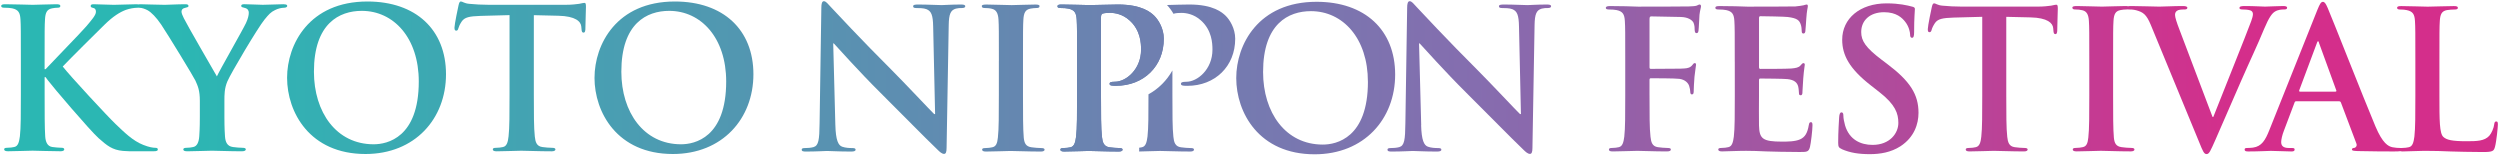
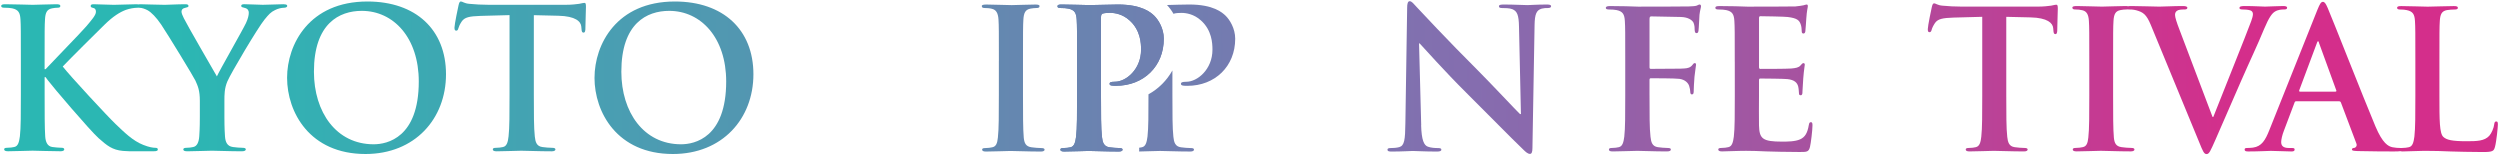
<svg xmlns="http://www.w3.org/2000/svg" width="1032" height="64" fill="none">
  <path d="M117.07 1.74c-1.53 0-6.83.24-8.59.24-2.33 0-4.9-.24-7.55-.24-.96 0-1.36.16-1.36.72 0 .48.72.64 1.44.8 1.37.32 1.69 1.2 1.69 2.01 0 1.04-.32 2.41-1.13 4.18-1.12 2.49-11.24 20.15-12.04 22.08-1.28-2.25-12.52-21.6-13.65-24.01-.56-1.13-.96-2.09-.96-2.73 0-.64.4-1.28 1.12-1.44 1.2-.32 1.77-.4 1.77-.88s-.4-.72-1.2-.72c-3.61 0-6.91.24-8.59.24-2.65 0-8.67-.24-10.12-.24-.3 0-.56.03-.77.07-.21-.05-.46-.07-.75-.07-2.49 0-6.91.24-9.39.24-2.17 0-6.58-.24-8.27-.24-.88 0-1.29.16-1.29.72 0 .48.32.64 1.05.8.8.16 1.12.72 1.12 1.61 0 1.37-1.77 3.37-4.01 6.02-2.33 2.73-14.05 14.69-16.78 17.66h-.4v-3.53c0-12.2 0-14.45.16-17.02.16-2.81.8-4.18 2.97-4.58.96-.16 1.44-.24 2.25-.24.64 0 1.12-.16 1.12-.72 0-.56-.56-.72-1.69-.72-2.73 0-7.79.24-9.72.24-1.93 0-6.99-.24-11.24-.24-1.21 0-1.77.16-1.77.72 0 .56.48.72 1.37.72 1.12 0 2.49.08 3.13.24 2.65.56 3.29 1.85 3.46 4.58.16 2.57.16 4.82.16 17.02v14.13c0 7.39 0 13.73-.4 17.1-.32 2.33-.72 4.1-2.33 4.42-.72.16-1.69.32-2.89.32-.96 0-1.28.24-1.28.64 0 .56.56.8 1.6.8 3.21 0 8.27-.24 10.12-.24 2.01 0 7.07.24 11.56.24.88 0 1.53-.24 1.53-.8 0-.4-.4-.64-1.04-.64-1.04 0-2.81-.16-3.93-.32-2.01-.32-2.73-2.09-2.89-4.34-.24-3.45-.24-9.79-.24-17.18v-7.31h.4l.88 1.21c1.69 2.33 17.5 20.88 21.04 24.01 3.45 3.05 5.62 4.82 9.96 5.22 1.69.16 3.13.16 5.54.16h6.99c1.53 0 1.92-.24 1.92-.8 0-.48-.48-.64-1.04-.64-.96 0-2.57-.24-4.98-1.2-4.34-1.69-7.95-5.3-11.48-8.67-3.13-2.97-18.87-19.92-21.76-23.69 2.73-2.89 14.85-14.94 17.34-17.34 3.45-3.37 6.18-5.06 8.67-6.02 1.53-.56 3.53-.88 4.66-.88.21 0 .39-.01.55-.04.15.03.32.04.49.04.97 0 2.33.48 3.37 1.04 1.53.88 3.53 2.89 5.54 5.86 2.81 4.18 13.57 21.84 14.13 23.12 1.05 2.33 1.85 4.09 1.85 8.43v6.58c0 1.29 0 4.66-.24 8.03-.16 2.33-.88 4.1-2.49 4.42-.72.16-1.68.32-2.81.32-.88 0-1.28.24-1.28.64 0 .64.64.8 1.77.8 2.97 0 8.03-.24 10.04-.24 2.17 0 7.22.24 12.29.24 1.04 0 1.69-.24 1.69-.8 0-.4-.4-.64-1.29-.64-1.12 0-2.89-.16-4.01-.32-2.41-.32-3.13-2.09-3.29-4.42-.24-3.37-.24-6.74-.24-8.03v-6.58c0-2.65 0-5.13 1.21-8.03 1.45-3.45 12.68-22.32 15.33-25.53 1.77-2.17 2.65-3.13 4.34-3.93 1.2-.64 2.73-.96 3.53-.96.88 0 1.52-.24 1.52-.8 0-.48-.56-.64-1.44-.64" fill="url(#paint0_linear_154_1301)" />
  <path d="M118.51 32.09c0-13.72 9.08-31.47 33.16-31.47 19.99 0 32.44 11.64 32.44 30.03s-12.84 32.92-33.24 32.92c-23.04 0-32.36-17.26-32.36-31.47m54.36 1.53c0-17.99-10.36-29.15-23.53-29.15-9.23 0-19.75 5.14-19.75 25.13 0 16.7 9.23 29.95 24.65 29.95 5.62 0 18.63-2.73 18.63-25.93z" fill="url(#paint1_linear_154_1301)" />
  <path d="M210.33 6.24l-11.96.32c-4.66.16-6.58.56-7.79 2.33-.8 1.21-1.2 2.17-1.37 2.81-.16.64-.4.96-.88.96-.56 0-.72-.4-.72-1.29 0-1.29 1.53-8.59 1.69-9.23.24-1.05.48-1.53.96-1.53.64 0 1.44.81 3.45.97 2.33.24 5.38.4 8.03.4h31.79c2.57 0 4.34-.24 5.54-.4 1.2-.24 1.84-.4 2.17-.4.56 0 .64.48.64 1.69 0 1.69-.24 7.22-.24 9.31-.08.8-.24 1.29-.72 1.29-.64 0-.8-.4-.88-1.6l-.08-.88c-.16-2.09-2.33-4.33-9.47-4.49l-10.12-.24v32.92c0 7.39 0 13.73.4 17.18.24 2.25.72 4.02 3.13 4.34 1.12.16 2.89.32 4.09.32.88 0 1.29.24 1.29.64 0 .56-.64.8-1.53.8-5.3 0-10.36-.24-12.6-.24-1.85 0-6.91.24-10.12.24-1.04 0-1.6-.24-1.6-.8 0-.4.32-.64 1.29-.64 1.2 0 2.17-.16 2.89-.32 1.61-.32 2.08-2.09 2.33-4.42.4-3.37.4-9.71.4-17.1V6.24h-.01z" fill="url(#paint2_linear_154_1301)" />
  <path d="M245.42 32.09c0-13.73 9.07-31.47 33.16-31.47 19.99 0 32.43 11.64 32.43 30.03s-12.85 32.92-33.24 32.92c-23.05 0-32.36-17.26-32.36-31.47m54.36 1.53c0-17.99-10.36-29.15-23.53-29.15-9.23 0-19.75 5.14-19.75 25.13 0 16.7 9.23 29.95 24.65 29.95 5.62 0 18.63-2.73 18.63-25.93z" fill="url(#paint3_linear_154_1301)" />
-   <path d="M344.84 51.65c.16 6.26 1.21 8.35 2.81 8.91 1.36.48 2.89.56 4.17.56.89 0 1.37.16 1.37.64 0 .64-.72.8-1.85.8-5.22 0-8.43-.24-9.96-.24-.72 0-4.5.24-8.67.24-1.04 0-1.77-.07-1.77-.8 0-.48.48-.64 1.28-.64 1.04 0 2.49-.08 3.62-.4 2.09-.64 2.41-2.97 2.49-9.95l.72-47.54c0-1.61.24-2.73 1.04-2.73.88 0 1.6 1.04 2.97 2.49.96 1.04 13.17 14.13 24.89 25.78 5.46 5.46 16.3 17.02 17.66 18.31h.4l-.8-36.05c-.08-4.9-.8-6.42-2.73-7.23-1.2-.48-3.13-.48-4.25-.48-.97 0-1.29-.24-1.29-.73 0-.64.88-.72 2.09-.72 4.18 0 8.03.24 9.71.24.88 0 3.93-.24 7.87-.24 1.04 0 1.85.08 1.85.72 0 .48-.48.73-1.45.73-.8 0-1.45 0-2.41.24-2.25.64-2.89 2.33-2.97 6.82l-.88 50.66c0 1.77-.32 2.49-1.04 2.49-.88 0-1.85-.88-2.73-1.77-5.06-4.82-15.34-15.33-23.68-23.61-8.75-8.67-17.67-18.71-19.11-20.23h-.24l.88 33.72.01.01z" fill="url(#paint4_linear_154_1301)" />
  <path d="M412.34 25.15c0-12.21 0-14.45-.16-17.02-.16-2.73-.97-4.1-2.73-4.5-.88-.24-1.92-.32-2.89-.32-.8 0-1.28-.16-1.28-.8 0-.48.64-.64 1.92-.64 3.05 0 8.11.24 10.44.24 2.01 0 6.74-.24 9.79-.24 1.04 0 1.69.16 1.69.64 0 .64-.48.8-1.29.8s-1.45.08-2.41.24c-2.17.4-2.81 1.77-2.97 4.58-.16 2.57-.16 4.82-.16 17.02v14.13c0 7.79 0 14.13.32 17.59.24 2.17.8 3.61 3.21 3.93 1.12.16 2.89.32 4.09.32.88 0 1.29.24 1.29.64 0 .56-.64.8-1.52.8-5.3 0-10.36-.24-12.53-.24-1.85 0-6.9.24-10.12.24-1.04 0-1.61-.24-1.61-.8 0-.4.32-.64 1.29-.64 1.2 0 2.17-.16 2.89-.32 1.61-.32 2.09-1.69 2.33-4.02.4-3.37.4-9.71.4-17.51V25.14l.01.01z" fill="url(#paint5_linear_154_1301)" />
  <path d="M444.61 25.15c0-12.21 0-14.45-.16-17.02-.16-2.73-.8-4.02-3.45-4.58-.64-.16-2.01-.24-3.13-.24-.88 0-1.36-.16-1.36-.73s.56-.72 1.77-.72c4.26 0 9.31.24 11.56.24 3.29 0 7.95-.24 11.64-.24 10.04 0 13.65 3.37 14.93 4.58 1.76 1.69 4.01 5.3 4.01 9.55 0 11.4-8.35 19.43-19.75 19.43-.41 0-1.29 0-1.69-.08-.4-.08-.96-.16-.96-.72 0-.64.56-.88 2.25-.88 4.5 0 10.76-5.06 10.76-13.25 0-2.65-.24-8.03-4.74-12.05-2.89-2.65-6.18-3.13-8.03-3.13-1.21 0-2.41.08-3.13.32-.4.16-.64.64-.64 1.53v32.11c0 7.39 0 13.73.4 17.19.24 2.25.72 4.02 3.13 4.34 1.12.16 2.89.32 4.09.32.88 0 1.29.24 1.29.64 0 .56-.64.8-1.53.8-5.3 0-10.36-.24-12.45-.24-1.85 0-6.9.24-10.11.24-1.04 0-1.6-.24-1.6-.8 0-.4.32-.64 1.28-.64 1.2 0 2.17-.16 2.89-.32 1.61-.32 2.01-2.09 2.33-4.42.4-3.37.4-9.71.4-17.1V25.15z" fill="url(#paint6_linear_154_1301)" />
  <path d="M586.64 51.65c.16 6.26 1.2 8.35 2.81 8.91 1.37.48 2.89.56 4.17.56.88 0 1.37.16 1.37.64 0 .64-.72.8-1.85.8-5.22 0-8.43-.24-9.96-.24-.72 0-4.5.24-8.67.24-1.04 0-1.76-.07-1.76-.8 0-.48.48-.64 1.28-.64 1.05 0 2.49-.08 3.62-.4 2.09-.64 2.41-2.97 2.49-9.95l.73-47.54c0-1.61.24-2.73 1.04-2.73.88 0 1.61 1.04 2.97 2.49.96 1.04 13.17 14.13 24.89 25.78 5.46 5.46 16.3 17.02 17.67 18.31h.4l-.8-36.05c-.08-4.9-.8-6.42-2.73-7.23-1.21-.48-3.13-.48-4.26-.48-.97 0-1.29-.24-1.29-.73 0-.64.88-.72 2.09-.72 4.18 0 8.03.24 9.72.24.88 0 3.94-.24 7.87-.24 1.04 0 1.85.08 1.85.72 0 .48-.48.73-1.44.73-.8 0-1.45 0-2.41.24-2.25.64-2.89 2.33-2.97 6.82l-.88 50.66c0 1.77-.32 2.49-1.04 2.49-.88 0-1.84-.88-2.73-1.77-5.06-4.82-15.33-15.33-23.68-23.61-8.75-8.67-17.66-18.71-19.11-20.23h-.25l.89 33.72-.03.01z" fill="url(#paint7_linear_154_1301)" />
  <path d="M444.61 25.15c0-12.21 0-14.45-.16-17.02-.16-2.73-.8-4.02-3.45-4.58-.64-.16-2.01-.24-3.13-.24-.88 0-1.36-.16-1.36-.73s.56-.72 1.77-.72c4.26 0 9.31.24 11.56.24 3.29 0 7.95-.24 11.64-.24 10.04 0 13.65 3.37 14.93 4.58 1.76 1.69 4.01 5.3 4.01 9.55 0 11.4-8.35 19.43-19.75 19.43-.41 0-1.29 0-1.69-.08-.4-.08-.96-.16-.96-.72 0-.64.56-.88 2.25-.88 4.5 0 10.76-5.06 10.76-13.25 0-2.65-.24-8.03-4.74-12.05-2.89-2.65-6.18-3.13-8.03-3.13-1.21 0-2.41.08-3.13.32-.4.16-.64.64-.64 1.53v32.11c0 7.39 0 13.73.4 17.19.24 2.25.72 4.02 3.13 4.34 1.12.16 2.89.32 4.09.32.88 0 1.29.24 1.29.64 0 .56-.64.8-1.53.8-5.3 0-10.36-.24-12.45-.24-1.85 0-6.9.24-10.11.24-1.04 0-1.6-.24-1.6-.8 0-.4.32-.64 1.28-.64 1.2 0 2.17-.16 2.89-.32 1.61-.32 2.01-2.09 2.33-4.42.4-3.37.4-9.71.4-17.1V25.15z" fill="url(#paint8_linear_154_1301)" />
  <path d="M491.59 61.12c-1.2 0-2.97-.16-4.09-.32-2.41-.32-2.89-2.09-3.13-4.34-.4-3.45-.4-9.8-.4-17.19V29.08c-2.31 4.14-5.7 7.54-9.88 9.85v.34c0 7.39 0 13.73-.4 17.1-.32 2.33-.72 4.1-2.33 4.42-.33.07-.71.14-1.13.2.03.25.04.51.04.76s-.02.53-.05.79c3.12-.05 7.09-.23 8.68-.23 2.09 0 7.15.24 12.45.24.88 0 1.53-.24 1.53-.8 0-.4-.4-.64-1.29-.64" fill="url(#paint9_linear_154_1301)" />
  <path d="M505.88 6.44c-1.29-1.21-4.9-4.58-14.94-4.58-2.85 0-6.27.14-9.2.21.95 1.01 1.88 2.24 2.71 3.67.05-.04.09-.08.15-.1.72-.24 1.93-.32 3.13-.32 1.85 0 5.14.48 8.03 3.13 4.5 4.02 4.74 9.4 4.74 12.05 0 8.19-6.27 13.25-10.76 13.25-1.68 0-2.25.24-2.25.88 0 .56.56.64.96.72.4.08 1.28.08 1.69.08 11.4 0 19.75-8.03 19.75-19.43 0-4.26-2.25-7.87-4.01-9.56z" fill="url(#paint10_linear_154_1301)" />
  <path d="M680.92 39.48c0 7.62 0 13.57.4 16.91.24 2.3.71 4.05 3.09 4.37 1.11.16 2.85.32 3.97.32 1.03 0 1.35.24 1.35.64 0 .55-.56.79-1.75.79-5 0-10-.24-12.07-.24-2.07 0-7.06.24-10.08.24-1.11 0-1.67-.16-1.67-.79 0-.4.32-.64 1.19-.64 1.19 0 2.14-.15 2.86-.32 1.59-.32 1.99-2.06 2.3-4.37.39-3.33.39-9.29.39-16.91V25.51c0-12.07 0-14.29-.16-16.83-.16-2.7-.79-3.97-3.41-4.52-.64-.16-1.98-.24-3.1-.24-.8 0-1.35-.16-1.35-.63 0-.64.64-.79 1.83-.79 2.06 0 4.36.08 6.43.08 2.06.08 3.89.16 5 .16 3.02 0 19.13 0 20.96-.08 1.51-.08 2.46-.08 3.25-.32.48-.16.87-.48 1.27-.48.32 0 .56.32.56.71 0 .56-.4 1.51-.64 3.57-.08.8-.24 5.48-.39 6.43-.08.63-.24 1.11-.8 1.11s-.71-.39-.79-1.27c0-.63 0-1.9-.47-3.02-.56-1.11-2.22-2.3-5.24-2.38l-12.22-.24c-.48 0-.71.24-.71 1.11v19.84c0 .47.08.71.55.71l10.16-.07c1.35 0 2.46 0 3.57-.09 1.51-.08 2.62-.39 3.41-1.43.39-.47.55-.79 1.03-.79.31 0 .48.24.48.71s-.4 2.46-.64 4.92c-.16 1.59-.32 5.24-.32 5.79 0 .71 0 1.51-.79 1.51-.48 0-.64-.55-.64-1.11s-.16-1.51-.47-2.46c-.4-1.11-1.59-2.54-4.05-2.86-1.99-.24-10.4-.24-11.75-.24-.39 0-.55.16-.55.72v6.43l.01.02z" fill="url(#paint11_linear_154_1301)" />
  <path d="M716.11 25.51c0-12.07 0-14.29-.16-16.83-.16-2.7-.79-3.97-3.41-4.52-.64-.16-1.99-.24-3.1-.24-.87 0-1.35-.16-1.35-.71 0-.55.55-.71 1.75-.71 2.14 0 4.45.08 6.43.08 2.06.08 3.89.16 5 .16 2.54 0 18.34 0 19.84-.08 1.51-.16 2.78-.32 3.41-.48.4-.08.88-.32 1.27-.32s.48.32.48.71c0 .56-.4 1.51-.64 5.16-.08.8-.24 4.29-.39 5.24-.08.4-.24.87-.79.87s-.71-.4-.71-1.11c0-.56-.08-1.91-.48-2.86-.55-1.43-1.35-2.38-5.32-2.86-1.35-.16-9.69-.32-11.27-.32-.39 0-.55.24-.55.8v20.08c0 .56.08.87.55.87 1.75 0 10.88 0 12.7-.16 1.91-.16 3.1-.4 3.81-1.19.56-.63.87-1.03 1.27-1.03.31 0 .56.16.56.64s-.32 1.74-.64 5.79c-.08 1.59-.32 4.76-.32 5.32 0 .63 0 1.51-.71 1.51-.56 0-.72-.32-.72-.71-.08-.79-.08-1.83-.32-2.86-.4-1.59-1.51-2.78-4.44-3.1-1.51-.16-9.37-.24-11.27-.24-.4 0-.48.32-.48.8v6.27c0 2.7-.08 10 0 12.31.16 5.47 1.43 6.67 9.53 6.67 2.06 0 5.4 0 7.46-.95 2.06-.95 3.01-2.62 3.57-5.88.16-.87.32-1.19.87-1.19.64 0 .64.63.64 1.43 0 1.83-.64 7.22-1.03 8.81-.55 2.06-1.27 2.06-4.29 2.06-5.95 0-10.32-.16-13.73-.24-3.42-.16-5.88-.24-8.26-.24-.87 0-2.62 0-4.52.08-1.83 0-3.89.16-5.48.16-1.03 0-1.58-.24-1.58-.79 0-.4.32-.64 1.27-.64 1.19 0 2.14-.15 2.86-.32 1.59-.32 1.98-2.06 2.3-4.37.4-3.33.4-9.61.4-16.91V25.5l-.01.01z" fill="url(#paint12_linear_154_1301)" />
-   <path d="M760.31 61.55c-1.27-.56-1.51-.95-1.51-2.7 0-4.36.32-9.13.4-10.4.08-1.19.31-2.06.95-2.06.71 0 .79.71.79 1.35 0 1.03.32 2.7.71 4.05 1.75 5.87 6.43 8.02 11.35 8.02 7.15 0 10.64-4.84 10.64-9.05 0-3.89-1.19-7.54-7.78-12.7l-3.65-2.86c-8.73-6.82-11.75-12.38-11.75-18.81 0-8.73 7.31-15 18.34-15 5.16 0 8.49.8 10.56 1.35.71.16 1.11.4 1.11.96 0 1.03-.32 3.33-.32 9.52 0 1.74-.24 2.38-.87 2.38-.56 0-.8-.48-.8-1.43 0-.72-.39-3.18-2.06-5.24-1.2-1.51-3.5-3.89-8.66-3.89-5.88 0-9.45 3.41-9.45 8.18 0 3.65 1.83 6.43 8.41 11.43l2.22 1.67c9.61 7.22 13.02 12.7 13.02 20.24 0 4.61-1.74 10.08-7.46 13.82-3.96 2.54-8.41 3.25-12.62 3.25-4.6 0-8.17-.56-11.59-2.06" fill="url(#paint13_linear_154_1301)" />
  <path d="M818.25 6.94l-11.83.32c-4.6.16-6.51.55-7.7 2.3-.79 1.2-1.19 2.15-1.35 2.78-.16.63-.4.95-.87.95-.56 0-.71-.39-.71-1.27 0-1.27 1.5-8.49 1.67-9.13.24-1.03.47-1.51.95-1.51.63 0 1.43.8 3.41.96 2.3.24 5.32.39 7.94.39h31.44c2.54 0 4.29-.24 5.48-.39 1.19-.24 1.83-.4 2.14-.4.56 0 .64.48.64 1.67 0 1.67-.24 7.14-.24 9.21-.08.8-.24 1.27-.71 1.27-.63 0-.8-.4-.87-1.59l-.08-.87c-.16-2.07-2.3-4.29-9.37-4.45l-10-.23v32.54c0 7.3 0 13.57.4 16.98.24 2.23.72 3.97 3.1 4.29 1.11.16 2.86.32 4.05.32.87 0 1.27.24 1.27.64 0 .55-.64.79-1.51.79-5.24 0-10.24-.24-12.46-.24-1.82 0-6.83.24-10 .24-1.03 0-1.59-.24-1.59-.79 0-.4.32-.64 1.27-.64 1.19 0 2.15-.15 2.86-.32 1.59-.32 2.06-2.06 2.3-4.37.39-3.33.39-9.61.39-16.91V6.94h-.02z" fill="url(#paint14_linear_154_1301)" />
  <path d="M942.47 2.49c-2.38 0-6.11.24-7.46.24-1.03 0-4.37-.24-8.33-.24-1.51 0-2.23.16-2.23.79 0 .56.64.63 1.35.63 1.03 0 2.22.08 3.18.39.71.24 1.03.87 1.03 1.51 0 .71-.32 1.9-.72 2.94-1.91 5.24-12.22 30.8-15.64 39.53h-.31l-13.66-36.04c-1.11-2.86-1.83-5.08-1.83-6.11 0-.71.24-1.27.8-1.67.64-.48 1.82-.55 3.1-.55.71 0 1.19-.16 1.19-.71 0-.55-.88-.71-1.83-.71-3.97 0-7.78.24-9.76.24-2.78 0-7.3-.24-11.51-.24-.55 0-1.03.02-1.38.1-.28-.07-.64-.1-1.08-.1-3.01 0-7.7.24-9.68.24-2.3 0-7.3-.24-10.32-.24-1.27 0-1.91.16-1.91.63 0 .64.48.79 1.27.79.96 0 1.98.08 2.86.32 1.75.4 2.54 1.74 2.7 4.44.16 2.54.16 4.76.16 16.83v13.97c0 7.7 0 13.97-.4 17.3-.24 2.3-.71 3.65-2.3 3.97-.72.16-1.67.32-2.86.32-.95 0-1.27.24-1.27.64 0 .55.55.79 1.58.79 3.18 0 8.18-.24 10.01-.24 2.14 0 7.14.24 12.38.24.87 0 1.5-.24 1.5-.79 0-.4-.39-.64-1.27-.64-1.19 0-2.94-.15-4.05-.32-2.38-.32-2.94-1.75-3.17-3.89-.32-3.41-.32-9.69-.32-17.38V25.5c0-12.07 0-14.29.16-16.83.16-2.78.79-4.13 2.94-4.52.95-.16 1.59-.24 2.38-.24.2 0 .39-.01.55-.04.11.03.24.04.4.04.63 0 1.9 0 3.09.32 2.86.79 4.21 1.67 6.03 6.03l20.01 48.5c1.51 3.73 1.98 4.84 3.02 4.84 1.11 0 1.59-1.27 3.65-5.88 1.74-3.97 5.47-12.62 10.56-24.21 4.28-9.76 6.43-14.05 9.52-21.51 2.14-5.08 3.33-6.43 4.37-7.14 1.43-.95 3.1-.95 3.88-.95.78 0 1.27-.16 1.27-.71 0-.55-.63-.71-1.66-.71" fill="url(#paint15_linear_154_1301)" />
  <path d="M1030.49 50.12c-.63 0-.79.48-.88 1.19-.15 1.51-1.11 3.73-2.06 4.77-1.99 2.14-5.08 2.22-9.29 2.22-6.19 0-8.26-.56-9.61-1.75-1.66-1.43-1.66-6.91-1.66-17.06V25.52c0-12.07 0-14.29.16-16.83.16-2.78.8-4.13 2.94-4.52.95-.16 2.22-.24 3.09-.24.96 0 1.43-.16 1.43-.71 0-.55-.56-.71-1.67-.71-3.09 0-8.89.24-10.79.24-2.14 0-7.14-.24-10.88-.24-1.19 0-1.75.16-1.75.71 0 .55.48.71 1.35.71 1.03 0 1.98.08 2.62.24 2.62.55 3.25 1.82 3.41 4.52.16 2.54.16 4.76.16 16.83v13.97c0 7.3 0 13.57-.4 16.91-.32 2.3-.72 4.05-2.3 4.37-.72.16-1.67.32-2.86.32-.13 0-.25 0-.35.02-.09 0-.18-.02-.28-.02-.95 0-2.15-.08-3.33-.32-1.67-.4-3.97-1.51-6.98-8.65-5.08-12.07-17.78-44.45-19.68-48.82-.8-1.83-1.27-2.54-1.99-2.54-.79 0-1.27.88-2.22 3.18l-19.92 49.85c-1.59 3.97-3.1 6.67-6.75 7.15-.64.08-1.75.15-2.46.15-.63 0-.96.16-.96.64 0 .63.48.79 1.51.79 4.13 0 8.5-.24 9.36-.24 2.46 0 5.88.24 8.42.24.87 0 1.35-.16 1.35-.79 0-.48-.24-.64-1.19-.64h-1.19c-2.46 0-3.17-1.03-3.17-2.46 0-.95.4-2.86 1.19-4.84l4.29-11.35c.16-.47.31-.63.71-.63h17.7c.4 0 .64.16.79.56l6.35 16.82c.4.96-.16 1.67-.71 1.83-.79.08-1.11.24-1.11.71 0 .55.95.55 2.38.63 6.35.16 12.14.16 15 .16 1.26 0 2.08-.03 2.64-.12.25.07.54.12.92.12 1.59 0 3.65-.16 5.48-.16 1.9-.08 3.65-.08 4.53-.08 3.25 0 6.11.08 9.68.24 3.57.08 7.7.24 13.42.24 4.13 0 4.52-.4 5-2.14.63-2.3 1.19-8.26 1.19-9.13 0-.95-.08-1.35-.64-1.35m-66.43-12.3h-14.61c-.32 0-.39-.24-.32-.56l7.3-19.53c.08-.31.24-.71.48-.71s.32.4.4.71l7.14 19.61c.08.24 0 .47-.39.47" fill="url(#paint16_linear_154_1301)" />
-   <path d="M510.32 32.21c0-13.73 9.07-31.47 33.16-31.47 19.99 0 32.44 11.64 32.44 30.03s-12.84 32.92-33.24 32.92c-23.05 0-32.36-17.26-32.36-31.47m54.35 1.52c0-17.98-10.36-29.14-23.52-29.14-9.23 0-19.75 5.14-19.75 25.13 0 16.7 9.23 29.95 24.65 29.95 5.62 0 18.63-2.73 18.63-25.94" fill="url(#paint17_linear_154_1301)" />
  <defs>
    <linearGradient id="paint0_linear_154_1301" x1="71.33" y1="32.09" x2="925.13" y2="32.09" gradientUnits="userSpaceOnUse">
      <stop stop-color="#2BB7B3" />
      <stop offset=".63" stop-color="#856DAF" />
      <stop offset="1" stop-color="#D42E8B" />
    </linearGradient>
    <linearGradient id="paint1_linear_154_1301" x1="71.33" y1=".5" x2="925.13" y2=".5" gradientUnits="userSpaceOnUse">
      <stop stop-color="#2BB7B3" />
      <stop offset=".63" stop-color="#856DAF" />
      <stop offset="1" stop-color="#D42E8B" />
    </linearGradient>
    <linearGradient id="paint2_linear_154_1301" x1="71.33" y1="31.53" x2="925.13" y2="31.53" gradientUnits="userSpaceOnUse">
      <stop stop-color="#2BB7B3" />
      <stop offset=".63" stop-color="#856DAF" />
      <stop offset="1" stop-color="#D42E8B" />
    </linearGradient>
    <linearGradient id="paint3_linear_154_1301" x1="71.33" y1=".5" x2="925.13" y2=".5" gradientUnits="userSpaceOnUse">
      <stop stop-color="#2BB7B3" />
      <stop offset=".63" stop-color="#856DAF" />
      <stop offset="1" stop-color="#D42E8B" />
    </linearGradient>
    <linearGradient id="paint4_linear_154_1301" x1="71.33" y1="32.01" x2="925.13" y2="32.01" gradientUnits="userSpaceOnUse">
      <stop stop-color="#2BB7B3" />
      <stop offset=".63" stop-color="#856DAF" />
      <stop offset="1" stop-color="#D42E8B" />
    </linearGradient>
    <linearGradient id="paint5_linear_154_1301" x1="71.33" y1="32.21" x2="925.13" y2="32.21" gradientUnits="userSpaceOnUse">
      <stop stop-color="#2BB7B3" />
      <stop offset=".63" stop-color="#856DAF" />
      <stop offset="1" stop-color="#D42E8B" />
    </linearGradient>
    <linearGradient id="paint6_linear_154_1301" x1="71.33" y1="32.21" x2="925.13" y2="32.21" gradientUnits="userSpaceOnUse">
      <stop stop-color="#2BB7B3" />
      <stop offset=".63" stop-color="#856DAF" />
      <stop offset="1" stop-color="#D42E8B" />
    </linearGradient>
    <linearGradient id="paint7_linear_154_1301" x1="71.33" y1="32.01" x2="925.13" y2="32.01" gradientUnits="userSpaceOnUse">
      <stop stop-color="#2BB7B3" />
      <stop offset=".63" stop-color="#856DAF" />
      <stop offset="1" stop-color="#D42E8B" />
    </linearGradient>
    <linearGradient id="paint8_linear_154_1301" x1="71.33" y1="32.21" x2="925.13" y2="32.21" gradientUnits="userSpaceOnUse">
      <stop stop-color="#2BB7B3" />
      <stop offset=".63" stop-color="#856DAF" />
      <stop offset="1" stop-color="#D42E8B" />
    </linearGradient>
    <linearGradient id="paint9_linear_154_1301" x1="71.32" y1="45.83" x2="925.13" y2="45.83" gradientUnits="userSpaceOnUse">
      <stop stop-color="#2BB7B3" />
      <stop offset=".63" stop-color="#856DAF" />
      <stop offset="1" stop-color="#D42E8B" />
    </linearGradient>
    <linearGradient id="paint10_linear_154_1301" x1="71.33" y1="18.64" x2="925.13" y2="18.64" gradientUnits="userSpaceOnUse">
      <stop stop-color="#2BB7B3" />
      <stop offset=".63" stop-color="#856DAF" />
      <stop offset="1" stop-color="#D42E8B" />
    </linearGradient>
    <linearGradient id="paint11_linear_154_1301" x1="71.32" y1="32.18" x2="925.13" y2="32.18" gradientUnits="userSpaceOnUse">
      <stop stop-color="#2BB7B3" />
      <stop offset=".63" stop-color="#856DAF" />
      <stop offset="1" stop-color="#D42E8B" />
    </linearGradient>
    <linearGradient id="paint12_linear_154_1301" x1="71.321" y1="32.29" x2="925.13" y2="32.29" gradientUnits="userSpaceOnUse">
      <stop stop-color="#2BB7B3" />
      <stop offset=".63" stop-color="#856DAF" />
      <stop offset="1" stop-color="#D42E8B" />
    </linearGradient>
    <linearGradient id="paint13_linear_154_1301" x1="71.319" y1="32.49" x2="925.13" y2="32.49" gradientUnits="userSpaceOnUse">
      <stop stop-color="#2BB7B3" />
      <stop offset=".63" stop-color="#856DAF" />
      <stop offset="1" stop-color="#D42E8B" />
    </linearGradient>
    <linearGradient id="paint14_linear_154_1301" x1="71.319" y1="31.94" x2="925.13" y2="31.94" gradientUnits="userSpaceOnUse">
      <stop stop-color="#2BB7B3" />
      <stop offset=".63" stop-color="#856DAF" />
      <stop offset="1" stop-color="#D42E8B" />
    </linearGradient>
    <linearGradient id="paint15_linear_154_1301" x1="71.32" y1="33.05" x2="925.13" y2="33.05" gradientUnits="userSpaceOnUse">
      <stop stop-color="#2BB7B3" />
      <stop offset=".63" stop-color="#856DAF" />
      <stop offset="1" stop-color="#D42E8B" />
    </linearGradient>
    <linearGradient id="paint16_linear_154_1301" x1="71.33" y1="31.74" x2="925.13" y2="31.74" gradientUnits="userSpaceOnUse">
      <stop stop-color="#2BB7B3" />
      <stop offset=".63" stop-color="#856DAF" />
      <stop offset="1" stop-color="#D42E8B" />
    </linearGradient>
    <linearGradient id="paint17_linear_154_1301" x1="71.32" y1="32.21" x2="925.13" y2="32.21" gradientUnits="userSpaceOnUse">
      <stop stop-color="#2BB7B3" />
      <stop offset=".63" stop-color="#856DAF" />
      <stop offset="1" stop-color="#D42E8B" />
    </linearGradient>
  </defs>
</svg>